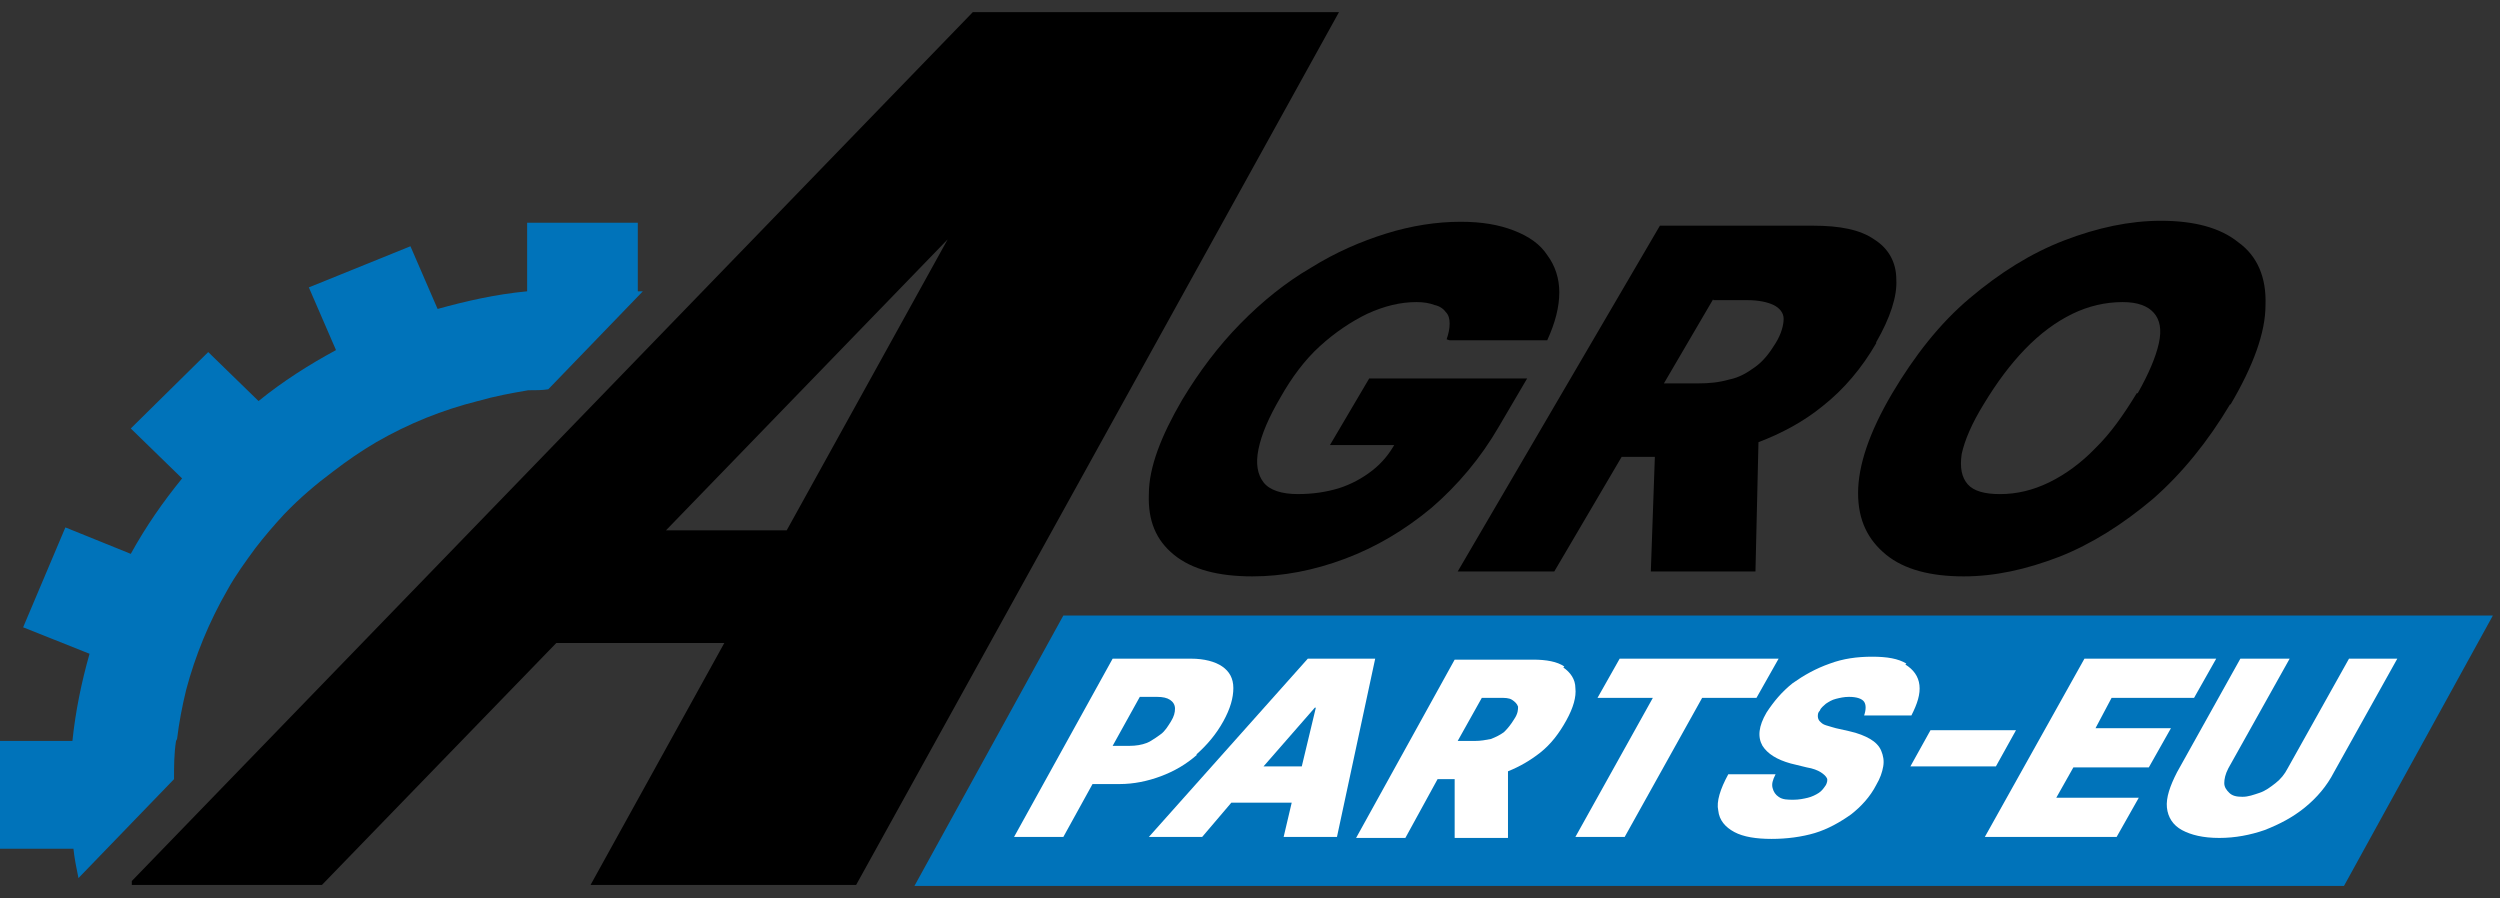
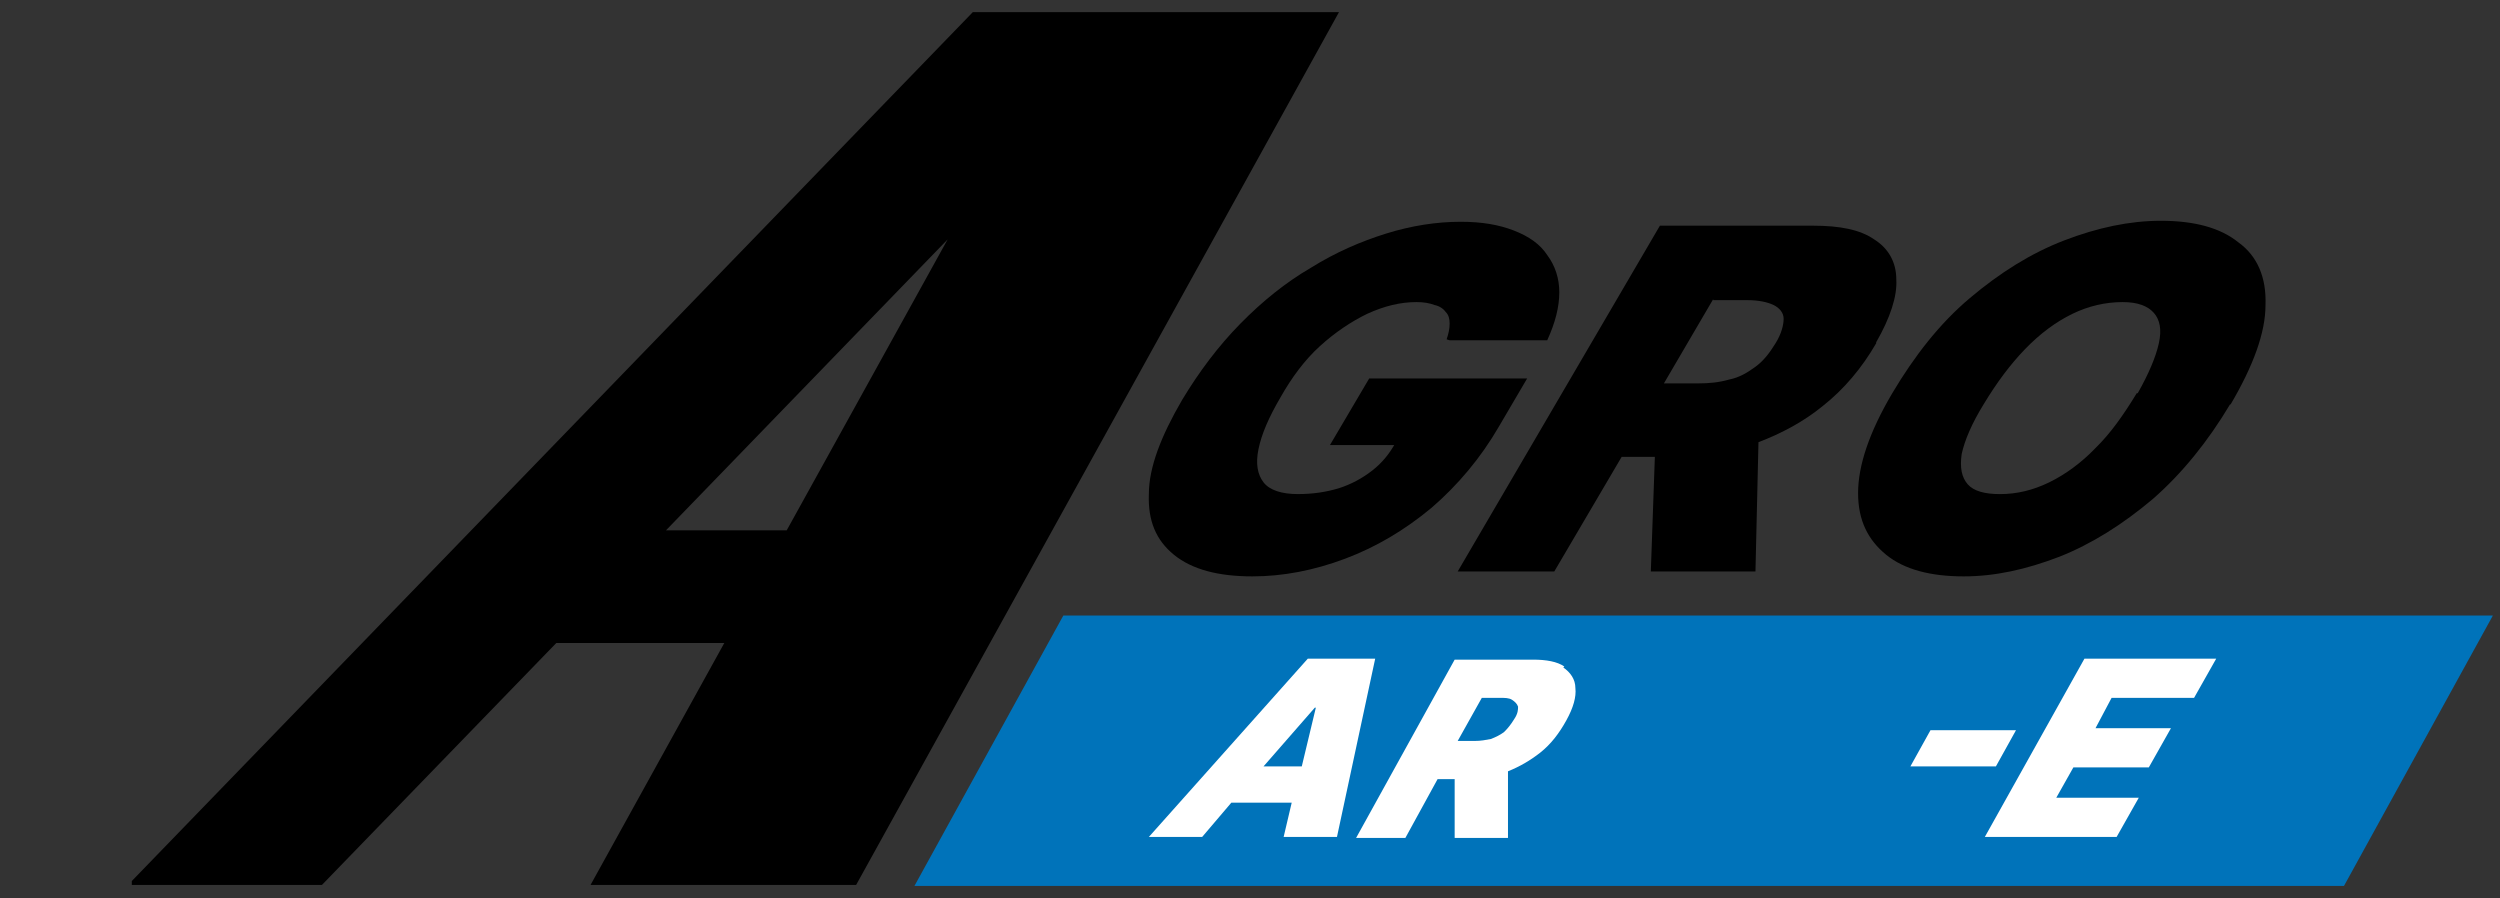
<svg xmlns="http://www.w3.org/2000/svg" width="103" height="37" viewBox="0 0 103 37" fill="none">
  <rect x="0" y="0" width="103" height="37" fill="#333333" stroke="none" />
  <g clip-path="url(#clip0_306_2479)">
-     <path d="M7.295 30.446C7.378 29.76 7.502 29.114 7.668 28.428C8.041 27.016 8.621 25.603 9.367 24.312C9.699 23.706 10.113 23.141 10.527 22.576C10.9 22.092 11.315 21.608 11.729 21.164C12.351 20.518 13.014 19.953 13.719 19.428C14.299 18.984 14.879 18.581 15.501 18.218C16.828 17.451 18.237 16.886 19.687 16.523C20.392 16.321 21.055 16.2 21.76 16.079C22.05 16.079 22.34 16.079 22.589 16.038L26.485 12.002C26.485 12.002 26.36 12.002 26.277 12.002V9.177H21.718V12.002C20.433 12.123 19.19 12.406 18.029 12.729L16.91 10.146L12.724 11.841L13.843 14.424C12.724 15.029 11.647 15.715 10.652 16.523L8.579 14.505L5.388 17.653L7.502 19.711C6.714 20.68 6.01 21.689 5.388 22.819L2.694 21.729L0.953 25.845L3.689 26.935C3.357 28.105 3.108 29.316 2.984 30.527H-0.042V34.967H3.026C3.067 35.37 3.15 35.774 3.233 36.177L7.17 32.101C7.17 31.576 7.17 31.052 7.253 30.527L7.295 30.446Z" fill="#0073BA" />
    <path d="M43.809 25.361L37.675 36.5H96.572L102.706 25.361H43.809Z" fill="#0073BA" />
    <path d="M40.08 0.5L5.43 36.298V36.46H13.263L22.92 26.491H29.842L24.33 36.46H35.272L55.166 0.5H40.121H40.08ZM32.453 21.85H27.438L39.043 9.863L32.412 21.85H32.453Z" fill="black" />
    <path d="M91.888 16.643C90.976 18.177 89.899 19.509 88.697 20.558C87.453 21.608 86.168 22.415 84.842 22.939C83.474 23.464 82.189 23.747 80.905 23.747C79.537 23.747 78.459 23.464 77.713 22.859C76.967 22.253 76.553 21.446 76.553 20.316C76.553 19.186 77.009 17.814 77.962 16.2C78.874 14.666 79.91 13.334 81.153 12.285C82.397 11.235 83.682 10.428 85.049 9.904C86.417 9.379 87.743 9.096 89.028 9.096C90.396 9.096 91.474 9.379 92.22 9.984C93.007 10.549 93.38 11.437 93.339 12.567C93.339 13.697 92.841 15.069 91.888 16.684V16.643ZM88.075 16.2C88.531 15.392 88.821 14.706 88.945 14.141C89.07 13.576 88.987 13.173 88.738 12.89C88.49 12.608 88.075 12.446 87.453 12.446C86.749 12.446 86.044 12.608 85.381 12.931C84.718 13.253 84.055 13.738 83.433 14.383C82.811 15.029 82.272 15.756 81.734 16.643C81.236 17.451 80.946 18.137 80.822 18.702C80.739 19.267 80.822 19.67 81.07 19.953C81.319 20.235 81.775 20.357 82.397 20.357C83.101 20.357 83.764 20.195 84.428 19.872C85.091 19.549 85.754 19.065 86.334 18.46C86.956 17.854 87.495 17.087 88.034 16.2H88.075Z" fill="black" />
    <path d="M77.299 14.101C77.879 13.092 78.169 12.204 78.128 11.518C78.128 10.792 77.796 10.227 77.216 9.863C76.635 9.46 75.806 9.298 74.688 9.298H68.388L60.057 23.545H64.036L66.812 18.823H68.18L68.014 23.545H72.325L72.449 18.218C73.403 17.854 74.314 17.37 75.102 16.724C75.972 16.038 76.718 15.15 77.299 14.141V14.101ZM70.584 12.366H71.993C72.449 12.366 72.822 12.446 73.071 12.567C73.32 12.688 73.486 12.89 73.486 13.132C73.486 13.375 73.403 13.738 73.154 14.141C72.905 14.545 72.657 14.868 72.325 15.11C71.993 15.352 71.662 15.554 71.247 15.635C70.833 15.756 70.418 15.796 69.963 15.796H68.553L70.584 12.325V12.366Z" fill="black" />
    <path d="M59.601 13.98C59.684 13.738 59.725 13.536 59.725 13.334C59.725 13.132 59.684 12.971 59.559 12.85C59.477 12.729 59.311 12.608 59.103 12.567C58.896 12.486 58.648 12.446 58.358 12.446C57.694 12.446 57.031 12.608 56.327 12.93C55.663 13.253 55 13.697 54.379 14.262C53.757 14.827 53.218 15.554 52.762 16.361C52.265 17.209 51.975 17.895 51.85 18.5C51.726 19.105 51.809 19.549 52.057 19.872C52.306 20.195 52.804 20.356 53.467 20.356C54.088 20.356 54.627 20.276 55.166 20.114C55.663 19.953 56.119 19.711 56.534 19.388C56.948 19.065 57.238 18.702 57.487 18.258L58.15 18.338H54.793L56.41 15.594H62.917L61.756 17.572C61.01 18.863 60.057 19.993 58.979 20.922C57.86 21.85 56.7 22.536 55.415 23.02C54.13 23.504 52.845 23.747 51.602 23.747C50.192 23.747 49.115 23.464 48.369 22.859C47.623 22.253 47.291 21.446 47.333 20.356C47.333 19.267 47.83 17.975 48.7 16.482C49.405 15.312 50.192 14.262 51.104 13.334C52.016 12.406 52.969 11.639 54.005 11.034C55.042 10.388 56.078 9.944 57.114 9.621C58.15 9.298 59.186 9.137 60.181 9.137C61.051 9.137 61.756 9.258 62.378 9.5C62.999 9.742 63.456 10.065 63.746 10.509C64.077 10.953 64.243 11.477 64.243 12.043C64.243 12.648 64.077 13.294 63.746 14.02H59.725L59.601 13.98Z" fill="black" />
-     <path d="M96.779 27.137L94.251 31.657C94.127 31.899 93.961 32.101 93.754 32.263C93.546 32.424 93.339 32.585 93.09 32.666C92.842 32.747 92.635 32.828 92.386 32.828C92.137 32.828 91.971 32.787 91.847 32.666C91.723 32.545 91.64 32.424 91.64 32.263C91.64 32.101 91.681 31.899 91.806 31.657L94.334 27.137H92.303L89.692 31.819C89.402 32.384 89.236 32.868 89.277 33.272C89.319 33.675 89.526 33.998 89.899 34.2C90.272 34.401 90.769 34.523 91.433 34.523C92.096 34.523 92.717 34.401 93.298 34.2C93.919 33.958 94.458 33.675 94.956 33.272C95.453 32.868 95.867 32.384 96.157 31.819L98.769 27.137H96.738H96.779Z" fill="white" />
-     <path d="M49.281 31.092C49.737 30.689 50.11 30.245 50.4 29.72C50.69 29.195 50.814 28.751 50.814 28.348C50.814 27.944 50.648 27.662 50.358 27.46C50.068 27.258 49.612 27.137 49.074 27.137H45.841L41.779 34.482H43.81L45.012 32.303H46.131C46.711 32.303 47.291 32.182 47.83 31.98C48.369 31.778 48.866 31.496 49.322 31.092H49.281ZM47.83 30.245C47.83 30.245 47.457 30.527 47.25 30.608C47.043 30.689 46.794 30.729 46.545 30.729H45.841L46.96 28.711H47.664C47.913 28.711 48.079 28.751 48.203 28.832C48.327 28.913 48.41 29.034 48.41 29.195C48.41 29.357 48.369 29.518 48.245 29.72C48.12 29.922 47.996 30.123 47.83 30.245Z" fill="white" />
    <path d="M78.708 31.576H82.231L83.06 30.083H79.537L78.708 31.576Z" fill="white" />
    <path d="M53.881 27.137L47.333 34.482H49.529L50.731 33.07H53.218L52.886 34.482H55.083L56.658 27.137H53.881ZM52.057 31.576L54.171 29.155H54.213L53.633 31.576H52.057Z" fill="white" />
    <path d="M81.775 34.482H87.205L88.117 32.868H84.718L85.423 31.617H88.531L89.443 30.002H86.335L86.998 28.751H90.396L91.308 27.137H85.879L81.775 34.482Z" fill="white" />
-     <path d="M78.542 27.339C78.211 27.137 77.755 27.056 77.133 27.056C76.511 27.056 75.931 27.137 75.392 27.339C74.812 27.541 74.315 27.823 73.859 28.146C73.403 28.509 73.071 28.913 72.781 29.357C72.45 29.922 72.408 30.366 72.615 30.729C72.823 31.052 73.196 31.294 73.776 31.455L74.439 31.617C74.688 31.657 74.895 31.738 75.019 31.819C75.144 31.899 75.227 31.98 75.268 32.061C75.309 32.141 75.268 32.262 75.227 32.343C75.144 32.464 75.061 32.585 74.936 32.666C74.812 32.747 74.646 32.828 74.48 32.868C74.315 32.908 74.107 32.949 73.9 32.949C73.651 32.949 73.444 32.949 73.278 32.828C73.154 32.747 73.071 32.626 73.03 32.464C72.988 32.303 73.03 32.141 73.154 31.899H71.206C70.874 32.505 70.709 33.029 70.792 33.392C70.833 33.796 71.082 34.079 71.455 34.28C71.828 34.482 72.367 34.563 72.988 34.563C73.61 34.563 74.232 34.482 74.771 34.321C75.309 34.159 75.807 33.877 76.263 33.554C76.677 33.231 77.05 32.828 77.299 32.343C77.465 32.061 77.547 31.819 77.589 31.576C77.63 31.334 77.589 31.132 77.506 30.931C77.423 30.729 77.257 30.567 77.05 30.446C76.843 30.325 76.553 30.204 76.18 30.123L75.641 30.002C75.641 30.002 75.351 29.922 75.227 29.881C75.102 29.841 75.061 29.8 74.978 29.72C74.936 29.68 74.895 29.599 74.895 29.518C74.895 29.437 74.895 29.357 74.978 29.276C75.019 29.155 75.144 29.074 75.227 28.993C75.351 28.913 75.475 28.832 75.641 28.792C75.807 28.751 75.972 28.711 76.18 28.711C76.511 28.711 76.719 28.792 76.802 28.913C76.884 29.034 76.884 29.235 76.802 29.478H78.749C78.998 28.993 79.123 28.59 79.081 28.227C79.04 27.863 78.832 27.581 78.501 27.379L78.542 27.339Z" fill="white" />
-     <path d="M66.73 27.137L65.818 28.751H68.098L64.906 34.482H66.937L70.129 28.751H72.367L73.279 27.137H66.73Z" fill="white" />
    <path d="M64.45 27.46C64.16 27.258 63.704 27.177 63.165 27.177H59.932L55.871 34.523H57.901L59.228 32.101H59.932V34.523H62.129V31.778C62.627 31.576 63.041 31.334 63.455 31.011C63.911 30.648 64.243 30.204 64.533 29.68C64.823 29.155 64.948 28.711 64.906 28.348C64.906 27.984 64.699 27.702 64.409 27.5L64.45 27.46ZM61.051 28.751H61.756C62.005 28.751 62.171 28.751 62.295 28.832C62.419 28.913 62.502 28.993 62.544 29.114C62.544 29.235 62.544 29.397 62.378 29.639C62.254 29.841 62.129 30.002 61.963 30.164C61.797 30.285 61.632 30.366 61.425 30.446C61.217 30.487 61.01 30.527 60.761 30.527H60.057L61.051 28.751Z" fill="white" />
  </g>
  <defs>
    <clipPath id="clip0_306_2479">
      <rect width="102.706" height="36" fill="white" transform="translate(0 0.5)" />
    </clipPath>
  </defs>
</svg>